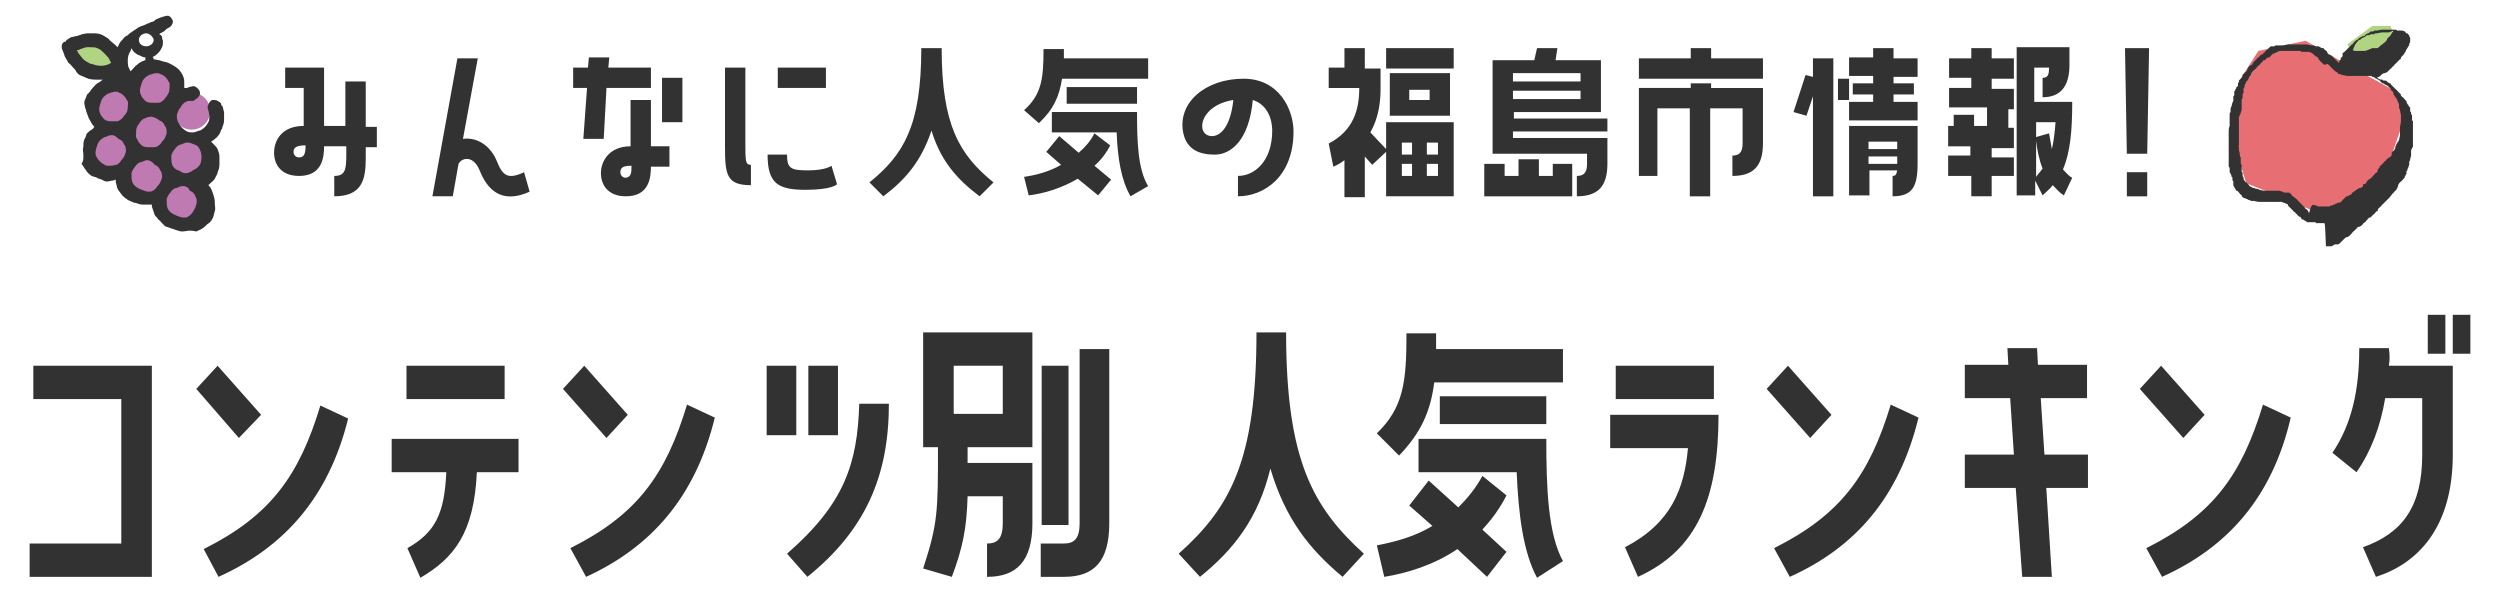
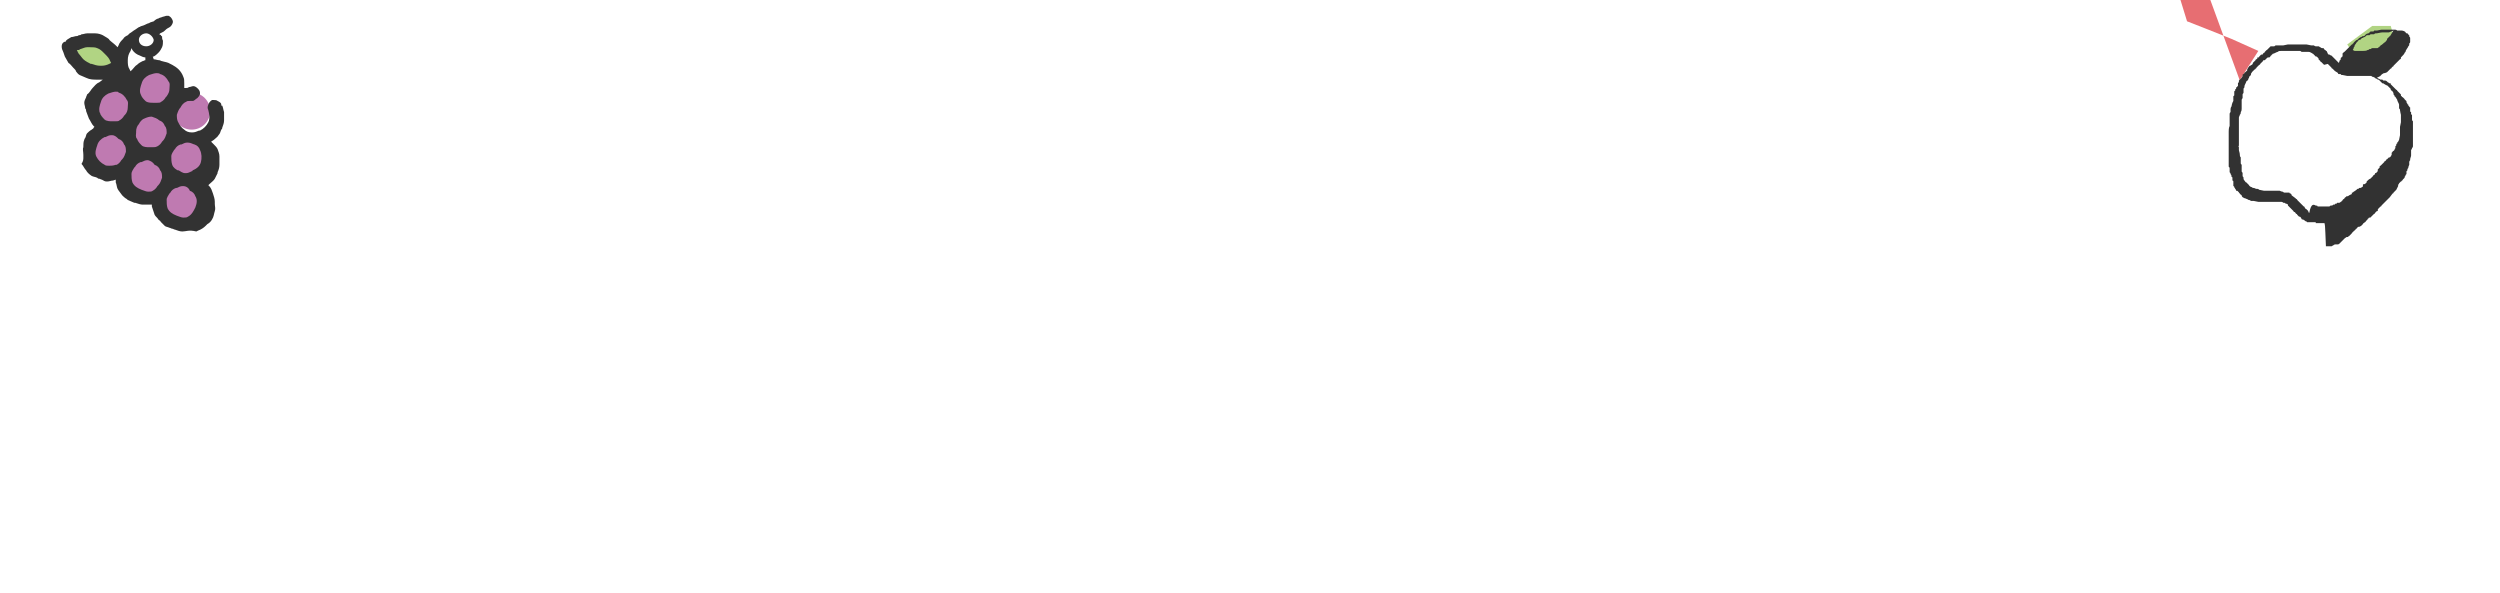
<svg xmlns="http://www.w3.org/2000/svg" version="1.1" id="レイヤー_1" x="0" y="0" viewBox="0 0 270 64" xml:space="preserve">
  <style>.st0{fill:#323232}.st1{fill:#bf7ab1}.st2{fill:#b1d483}</style>
-   <path class="st0" d="M3.6 39.5h12.8v22.8H3.2v-3.6h9.9V43.1H3.6v-3.6zm22.2 7.8L21.2 42l2.3-2.5 4.7 5.3-2.4 2.5zm-2.2 15l-1.6-3c7.2-3.6 10.3-7.9 12.6-15.5l3 1.4c-2.1 8.5-6.9 13.9-14 17.1zm18.8-14.9H56V51h-4.5c-.3 6.6-2.5 9.3-6.1 11.4L44 59.2c3-1.7 4-3.7 4.2-8.2h-5.9v-3.6zm12.1-7.9v3.6H43.9v-3.6h10.6zm11 7.8L60.8 42l2.3-2.5 4.7 5.3-2.3 2.5zm-2.2 15l-1.7-3.1c7.2-3.6 10.3-7.9 12.6-15.5l3 1.4c-2.1 8.6-6.9 14-13.9 17.2zM86 47h-3.2v-7.5H86V47zm6.8-3.4H96c0 7.9-2.6 13.7-8.8 18.7L85 59.8c6.2-5.4 7.6-9.7 7.8-16.2zM90.5 47h-3.2v-7.5h3.2V47zm9.2 14.4c1.6-4.9 1.6-6.2 1.6-13.1h-1.6V35.9h11.8v12.4h-7V50h7v6.5c0 4.1-1.7 5.8-4.9 5.8v-3.6c1.1 0 1.7-.5 1.7-2.2v-2.9h-3.8c-.1 3.4-.5 5.5-1.7 8.7l-3.1-.9zm3.3-16.7h5.3v-5.2H103v5.2zm13.6-7h3.2v18.8c0 4.1-1.6 5.8-4.9 5.8h-2.5v-3.6h2.5c1.1 0 1.7-.5 1.7-2.2V37.7zm-4.1 19V39.5h2.9v17.2h-2.9zm17.1 5.6l-2.3-2.5c5.6-5 8.4-10.1 8.4-23.9h3.2c0 13.8 2.9 18.9 8.4 23.9l-2.3 2.5c-3.6-3-6.2-6.3-7.8-11.7-1.3 5.4-4 8.8-7.6 11.7zm25.5-24.6h13.7v3.6h-13.9c-.4 3.1-1.4 5.4-3.8 7.9l-2.4-2.4c2.9-2.8 3.2-5.6 3.2-10.8h3.2v1.7zm-6.4 21.2c2.1-.4 4.2-1 6-2.1l-2.5-2.2 2.1-2.7 3.2 2.9c1-1 1.9-2.1 2.6-3.4l2.6 2.1c-.7 1.4-1.6 2.6-2.6 3.7l2.6 2.4-2.1 2.7-3.2-3c-2.5 1.7-5.4 2.6-7.9 3l-.8-3.4zM167 47.4c0 5.4.2 10.3 1.8 13.2l-2.8 1.8c-1.5-2.8-2-6.8-2.2-11.4h-10.6v-3.6H167zm0-1.6h-11.5v-3H167v3zm15.3 2.6h-8.4v-3.6h11.7c0 9-2.3 14.6-8.7 17.5l-1.4-3.2c5-2.6 6.4-6.3 6.8-10.7zm2.8-5.3h-10.6v-3.6h10.6v3.6zm10.4 4.2l-4.7-5.3 2.3-2.5 4.7 5.3-2.3 2.5zm-2.2 15l-1.7-3.1c7.2-3.6 10.3-7.9 12.6-15.5l3 1.4c-2.1 8.6-6.8 14-13.9 17.2zm24.4-9.6h-5.5v-3.6h5.3l-.4-6.1h-4.9v-3.6h4.7l-.1-1.8h3.2l.1 1.8h5.3V43h-5l.4 6.1h4.7v3.6H221l.6 9.6h-3.2l-.7-9.6zm18.1-5.4l-4.7-5.3 2.3-2.5 4.7 5.3-2.3 2.5zm-2.3 15l-1.7-3.1c7.2-3.6 10.3-7.9 12.6-15.5l3 1.4c-2 8.6-6.8 14-13.9 17.2zM258 39.5h6.9v9.6c0 8-3.9 11.8-8.3 13.2l-1.4-3.2c4.2-1.5 6.4-4.3 6.4-10V43h-4c-.5 3-1.5 5.7-3.1 8l-2.6-2.1c2.1-3.1 2.9-6.8 2.9-11.3h3.2c.1.7.1 1.3 0 1.9zm4.2-5.5h1.9v4.2h-1.9V34zm4.6 0v4.2h-1.9V34h1.9zM39.5 13.7h1.2v2.2h-1.2v1.2c0 2.3-.4 4.1-3.4 4.1V19c1.2 0 1.3-.7 1.3-2.3v-.9H35c0 1.2-.2 3.2-2.7 3.2-2 0-2.7-1.3-2.7-2.5 0-1.3.8-2.9 3.2-2.9V9.5h-2V7.3H35v6.3h2.3V8.8h2.2v4.9zm-6.5 2c-.9 0-1.3.2-1.3.7 0 .3.2.6.6.6.6 0 .7-.5.7-1.3zm24.2 5c-2.4 1.1-4.3.5-5.4-2.3-.8-1.9-2.2-1.2-2.3-.6l-.6 3.4h-2.2l2.7-14.9h2.2L50 15c1.3-.2 2.9.5 3.7 2.5.6 1.5 1.2 1.9 2.9 1.1l.6 2.1zM63 15l.4-5.5h-1.5V7.3h1.6l.1-1.1h2.2l-.1 1.1h4.6v2.2h-4.8l-.3 5.5H63zm7.3.8h2V18h-2c0 1.2-.2 3.2-2.7 3.2-2 0-2.7-1.3-2.7-2.5 0-1.3.9-2.9 3.2-2.9v-5h2.2v5zm-2.1 2.1c-.9 0-1.2.2-1.2.7 0 .3.2.6.6.6.6-.1.6-.6.6-1.3zm5.5-9.5v4.8h-2.2V8.4h2.2zm7.4 9.4V20c-2.6 0-2.8-1.1-2.8-4.1V7.3h2.2v8.1c0 2 0 2.4.6 2.4zm9.3 2.1s-.5.6-3.4.6c-3 0-4.1-.7-4.1-3.8H85c0 1.5.4 1.7 2.3 1.7s2.5-.5 2.5-.5l.6 2zM89.3 9.5H84V7.3h5.2v2.2zm6.1 11.7l-1.5-1.5c3.7-3 5.6-6.1 5.6-14.5h2.2c0 8.3 1.9 11.5 5.6 14.5l-1.5 1.5c-2.4-1.8-4.2-3.8-5.2-7.1-1.1 3.3-2.8 5.3-5.2 7.1zm19.5-14.9h9.1v2.2h-9.3c-.3 1.9-.9 3.3-2.5 4.8l-1.6-1.4c1.9-1.7 2.1-3.4 2.1-6.6h2.2v1zm-4.3 12.8c1.4-.2 2.8-.6 4-1.3l-1.6-1.4 1.4-1.7 2.1 1.8c.7-.6 1.3-1.3 1.7-2.1l1.7 1.3c-.4.8-1 1.6-1.7 2.2l1.8 1.5-1.4 1.7-2.2-1.8c-1.7 1-3.6 1.6-5.3 1.8l-.5-2zm12.2-7c0 3.3.1 6.2 1.2 8l-1.9 1.1c-1-1.7-1.4-4.1-1.5-6.9h-7v-2.2h9.2zm0-.9h-7.6V9.4h7.6v1.8zm16.9 3c0 4.9-3.2 7-6 7V19c1.8 0 3.7-1.6 3.7-4.9 0-1.2-.5-2.8-2.1-3.3-.4 4.4-2.4 5.9-4.1 5.9-1.6 0-3-.5-3.4-2.3-.7-3.3 2.4-5.9 6.5-5.9 3.9 0 5.4 3.4 5.4 5.7zm-6.5-3.4c-3.8.6-4.1 3.9-2.3 3.9.9 0 2-1 2.3-3.9zm16.5 2.4h7.3v8h-7.3v-4.8l-1.5 1.4-.8-.9v4.4h-2.2v-4c-.4.3-.7.5-1.2.7l-.5-2.5c2.7-1.4 3.3-3.7 3.3-6h-3.3V7.3h1.7V5.2h2.2v2.2h1.7v2.2c0 1.4-.2 3.1-1.1 4.7l1.7 1.8v-2.9zm0-8h7.3v2.2h-7.3V5.2zm6.9 2.7v4.6h-6.5V7.9h6.5zm-5.2 8.8h1.1v-1.3h-1.1v1.3zm0 2.3h1.1v-1.3h-1.1V19zm3-9.3h-2.2v1.1h2.2V9.7zm-.3 7h1.2v-1.3h-1.2v1.3zm0 2.3h1.2v-1.3h-1.2V19zm13.5-1.3h2.2v3.5h-9.5v-3.5h2.2V19h1.5v-1.8h2.2V19h1.5v-1.3zm-4.2-4.9h10.2v1.4h-10.2v.7h10.2v2.8c0 2.5-1.1 3.5-3.3 3.5V19c.7 0 1.1-.3 1.1-1.3v-1.1h-10.2V6.5h4.5l.3-1.3h2.2l-.2 1.3h4.9v5.6h-9.4v.7zm0-4h7.3v-.9h-7.3v.9zm0 1.9h7.3v-.9h-7.3v.9zm21.4-4.4h5.6v2.2H177V6.3h5.6V5.2h2.2v1.1zm0 3.2h5.6v6c0 2.5-1.1 3.5-3.3 3.5v-2.2c.7 0 1.1-.3 1.1-1.3v-3.8h-3.5v9.5h-2.2v-9.5H179V19h-2V9.5h5.6V9h2.2v.5zm10.3 3l-1.4-.4 1.3-4 .8.2v-2h2.2v14.9h-2.2V10.4l-.7 2.1zm4.6-1.7h-1.2V8.5h1.2v2.3zm4.8-4.5h2.6v2h-2.6V9h2.2v1.2h-2.2v.8h2.6v2h-7.4v-2h2.6v-.8h-2.2V9h2.2v-.8h-2.6v-2h2.6v-1h2.2v1.1zm-4.8 7.3h7.4v4.1c0 2.5-.6 3.5-2.7 3.5V19c.3 0 .4-.1.5-.6h-3v2.7h-2.2v-7.5zm2.1 2.5h3.1v-.8h-3.1v.8zm0 1.6h3.1v-.8h-3.1v.8zm11 1.3h-2.4v-2.2h2.4v-1h-2.4v-2.2h.6v-1.2h2.2v1.2h1.4v-2h-4.1V9.5h2.4V8.4h-2.4V6.3h2.4V5.2h2.2v1.1h2.4v2.2h-2.4v1.1h2.4v2.2h-.6v2h.6V16h-2.4v1h2.4v2h-2.4v2.2h-2.2V19zm11-8c0 3.1-.2 5.4-1 7.3.3.3.6.7 1 .9l-.9 1.9c-.5-.3-.8-.7-1.2-1.1-.3.4-.7.7-1.1 1.1l-.8-1.6v1.6h-2v-16h5.7V7c0 2.5-1.1 3.5-2.9 3.5V8.4c.5 0 .7-.2.7-1.1h-1.6V11h4.1zm-1.8 2.2h-2.1v1.6l1.4-.4c.1.6.2 1.1.3 1.7.2-.8.3-1.7.4-2.9zm-1.4 5c-.4-1-.6-2.1-.7-3v3.9c.2-.3.5-.6.7-.9zm9.1-1.6l-.2-11.4h2.6l-.2 11.4h-2.2zm2.2 4.6h-2.2v-2.6h2.2v2.6z" />
  <circle class="st1" cx="12.6" cy="11.4" r="2" />
  <circle class="st1" cx="16.6" cy="9.5" r="2" />
  <circle class="st1" cx="20.7" cy="12" r="2" />
  <circle class="st1" cx="20.3" cy="17.1" r="2" />
  <circle class="st1" cx="16.1" cy="14.1" r="2" />
  <circle class="st1" cx="12.1" cy="16.2" r="2" />
  <circle class="st1" cx="15.8" cy="19" r="2" />
  <circle class="st1" cx="19.9" cy="21.9" r="2" />
  <path class="st2" d="M8 4.9c.2 0 2.5-.2 2.5-.2L12.1 6l.3 1.6-3.1-.2L8 4.9z" />
  <path class="st0" d="M19.7 25c-.3 0-.5-.1-.8-.2-.1 0-.2-.1-.3-.1-.1 0-.2-.1-.3-.1-.2-.1-.4-.1-.5-.2l-.4-.4c-.1-.1-.1-.2-.2-.2l-.1-.1c-.1-.2-.3-.3-.4-.5l-.3-.9v-.2h-1c-.2 0-.5-.1-.8-.2h-.1c-.2-.1-.5-.2-.7-.3l-.1-.1c-.2-.1-.4-.3-.5-.4-.2-.3-.4-.5-.5-.7-.1-.2-.1-.5-.2-.7v-.3l-.3.1c-.2 0-.4.1-.6.1h-.1c-.2 0-.3-.1-.5-.2-.1 0-.2-.1-.3-.1-.1 0-.1 0-.2-.1-.2-.1-.4-.1-.6-.2-.3-.2-.5-.4-.6-.6-.2-.2-.3-.5-.5-.7.2-.3.2-.5.2-.7v-.3c0-.3-.1-.6 0-.8v-.1c0-.2 0-.5.1-.7 0-.1.1-.2.1-.2.1-.2.1-.4.2-.5.1-.1.3-.3.5-.4.1-.1.2-.1.2-.2l.1-.1-.1-.1c-.2-.2-.3-.5-.5-.8-.1-.3-.2-.5-.3-.8 0-.1 0-.2-.1-.3 0-.2-.1-.4-.1-.6 0-.2.1-.4.2-.6 0-.1.1-.2.1-.3.3-.2.4-.5.6-.7.2-.2.4-.5.7-.6l.4-.3h-.6c-.4 0-.8 0-1.2-.2-.2-.1-.5-.2-.7-.3-.2-.1-.3-.3-.4-.4 0-.1-.1-.2-.2-.3l-.1-.1c-.2-.2-.3-.4-.5-.5-.1-.2-.3-.5-.4-.7-.1-.3-.2-.6-.3-.8-.1-.4 0-.7.3-.8h.1c0-.2.3-.3.6-.5.2 0 .4-.1.5-.1.1 0 .2 0 .3-.1.1 0 .2 0 .3-.1.2 0 .4-.1.6-.1h.9c.3 0 .6.1.8.2.2.1.3.2.5.3.1.1.2.1.2.2.2.2.5.4.7.6l.2.2.1-.2c.1-.3.3-.5.5-.7.1-.2.3-.3.5-.4l.1-.1.1-.1c.2-.1.4-.3.6-.4.3-.2.4-.3.5-.3.1-.1.3-.1.5-.2s.4-.2.5-.2c.1-.1.2-.1.5-.2.2-.2.4-.3.5-.3.1-.1.3-.1.5-.2.1 0 .3-.1.4-.1h.2c.2.1.3.2.4.4.1.2.1.3 0 .5s-.2.3-.4.4c-.2.1-.3.2-.4.3-.1.1-.1.1-.3.2l-.2.1-.1.1.2.1v.1h.1c0 .2 0 .3.1.5 0 .2 0 .5-.1.7-.1.2-.2.4-.4.6-.1.1-.3.3-.5.4h-.1l.1.3c.2 0 .4.1.6.1.1 0 .2.1.3.1.3.1.6.1.9.3l.2.1c.2.1.5.3.7.5.2.2.4.5.5.8.1.2.1.4.1.7v.5h.2c.1 0 .2 0 .3-.1.2 0 .3-.1.5-.1s.4.2.5.3c.2.2.2.4.2.5 0 .2-.2.4-.3.5-.2.1-.3.3-.5.3h-.3c-.2 0-.3 0-.4.1-.3.1-.5.4-.6.6-.2.2-.3.5-.4.8 0 .3 0 .6.2.9.1.2.3.5.6.7.2.2.5.3.8.3h.1c.2 0 .5-.1.7-.2h.1c.4-.2.7-.5.9-.9.2-.4.1-.9 0-1.3-.1-.2-.1-.4 0-.6 0-.1.2-.4.4-.5h.2c.1 0 .3 0 .4.1.2.1.4.2.4.4v.1h.1c.1.2.1.4.2.7v.9c0 .3-.1.5-.2.8 0 .1 0 .1-.1.2-.1.2-.1.4-.3.6-.1.2-.3.3-.5.5l-.3.2.1.1.2.2c.2.2.3.3.4.5.1.3.2.5.2.8v.9c0 .3-.1.6-.2.8v.1l-.3.6c-.1.2-.4.4-.6.6l-.1.1.1.1c.2.2.3.5.4.8.1.3.2.6.2.9v.2c0 .3.1.5 0 .8-.1.3-.1.6-.3.9-.1.2-.3.4-.5.5l-.2.2c-.2.2-.5.4-.8.5l-.2.1c-.8-.2-1.1 0-1.5 0zm.1-4.9h-.1c-.2 0-.4.1-.6.2H19c-.3.1-.5.3-.6.5l-.1.1c-.1.2-.3.4-.3.7 0 .3 0 .6.1.9.2.4.5.6 1 .8.3.1.5.2.7.2.2 0 .4 0 .5-.1.4-.2.6-.6.8-1 .2-.5.2-.9 0-1.2-.1-.3-.3-.5-.6-.6-.1-.3-.4-.5-.7-.5zM16 17.3h-.1c-.2 0-.4.1-.6.2h-.1c-.3.1-.5.3-.6.5l-.1.1c-.1.2-.3.4-.3.7 0 .3 0 .6.1.9.2.4.5.6 1 .8.3.1.5.2.7.2.2 0 .4 0 .5-.1.2-.1.4-.3.5-.5l.1-.1c.2-.2.3-.5.4-.8 0-.3 0-.6-.2-.8-.1-.3-.3-.5-.6-.6-.2-.3-.4-.4-.7-.5zm4.3-1.9h-.1c-.2 0-.4.1-.6.2h-.1c-.3.1-.5.3-.6.5l-.1.1c-.1.2-.3.4-.3.7 0 .3 0 .6.1.9.1.3.4.5.6.6h.1c.2.1.4.3.7.3h.1c.2 0 .4-.1.6-.2 0 0 .1 0 .1-.1.5-.2.8-.5.9-.9.1-.4.1-.9-.1-1.3-.1-.3-.3-.5-.6-.6-.1 0-.4-.2-.7-.2zm-8.2-.8H12c-.2 0-.4.1-.6.2h-.1c-.4.2-.7.5-.8.9-.1.3-.3.8-.1 1.2.2.4.5.7.9.9.1.1.3.1.5.1s.4 0 .7-.1h.1c.2-.1.4-.3.5-.5l.1-.1c.2-.2.3-.5.4-.8 0-.3 0-.6-.2-.8-.1-.3-.3-.5-.6-.6-.2-.2-.4-.4-.7-.4zm4.2-2c-.2 0-.5.1-.7.2-.3.1-.5.4-.6.6-.2.2-.3.5-.3.8v.1c0 .2-.1.5.1.7.1.3.3.5.5.7.2.2.6.2.8.2h.4c.2 0 .3 0 .5-.1s.4-.3.5-.5l.1-.1c.2-.2.3-.5.4-.8 0-.3 0-.6-.2-.8-.1-.3-.3-.5-.6-.6-.2-.2-.5-.3-.8-.4h-.1zm-3.8-2.7c-.2 0-.5.1-.8.2-.4.2-.7.5-.8.9-.1.3-.3.8-.1 1.2.1.3.3.5.5.7.2.2.6.2.8.2h.4c.2 0 .3 0 .4-.1.2-.1.4-.3.5-.5l.1-.1c.2-.2.3-.5.3-.8 0-.3.1-.6-.1-.8-.2-.4-.5-.7-.9-.8 0-.1-.1-.1-.3-.1zm4.4-2c-.2 0-.5.1-.8.2-.4.2-.7.5-.8.9-.1.3-.3.8-.1 1.2.1.3.3.5.5.7.2.2.6.2.8.2h.5c.2 0 .3 0 .4-.1.2-.1.4-.3.5-.5l.1-.1c.2-.3.3-.5.3-.8 0-.3.1-.6-.1-.8-.2-.4-.5-.7-.9-.8-.1-.1-.3-.1-.4-.1zm-2.8-2.4c-.2.3-.3.6-.3 1s0 .7.2 1l.1.2.2-.2c.2-.2.3-.4.5-.5.2-.2.4-.3.6-.4.1 0 .2-.1.3-.1v-.3c-.2 0-.4-.1-.6-.2-.3-.1-.6-.3-.8-.6l-.1-.2-.1.3zm-4.4-.4h-.3c-.2 0-.4.1-.7.2-.1 0-.1.1-.2.1h-.2l.1.2c0 .1.1.1.1.2.2.2.3.4.5.6.2.2.6.4.8.5h.1c.3.1.6.2.9.2h.2c.3 0 .6-.1.8-.2l.2-.1-.1-.2c-.1-.3-.3-.5-.6-.8l-.1-.1c-.2-.2-.4-.4-.7-.5-.2-.1-.5-.1-.8-.1zm6.1-1.5c-.4 0-.8.3-.8.7 0 .4.3.7.8.7.4 0 .8-.3.8-.7-.1-.4-.5-.7-.8-.7z" />
-   <path d="M241.9 8.7c0-.1 2-3.2 2-3.2l5.1-1.1 4.5 2.6 5.3 2.9.9 2.8-1.8 5.2-3.3 3.8-4.3 1.3s-2.7-1.2-2.9-1.3-4.8-1.9-4.8-1.9l-1.6-5.2.9-5.9z" fill="#e76e72" />
+   <path d="M241.9 8.7c0-.1 2-3.2 2-3.2s-2.7-1.2-2.9-1.3-4.8-1.9-4.8-1.9l-1.6-5.2.9-5.9z" fill="#e76e72" />
  <path class="st2" d="M253.5 4.8l2.7-2h2l.4 1.4-1.5 1.7-2.8.1z" />
  <path class="st0" d="M251 24.1s-.1 0 0 0h-.9V24h-.9s-.1 0-.1-.1h-.1l-.1-.1c-.1 0-.1-.1-.2-.1h-.1c0-.1-.1-.1-.1-.2l-.1-.1h-.1l-.1-.1-.1-.1s0-.1-.1-.1l-.1-.1c0-.1-.1-.1-.1-.1s-.1 0-.1-.1l-.1-.1-.1-.1-.2-.2-.2-.2v-.1s-.1-.1-.2-.1-.1-.1-.2-.1h-.1s-.1-.1-.2-.1h-2.5c-.1 0-.4-.1-.5-.1h-.3s-.1-.1-.2-.1c0 0-.1 0-.2-.1-.1 0-.2-.1-.3-.1-.1 0-.1-.1-.2-.1 0 0-.1-.1-.1-.2l-.1-.1s-.1 0-.1-.1l-.1-.1s0-.1-.1-.1c0-.1-.1-.1-.2-.1 0-.1 0-.1-.1-.2 0-.1-.1-.1-.1-.2s-.1-.1-.1-.1v-.5s0-.1-.1-.1v-.3s0-.1-.1-.1V19c0-.1-.1-.2-.1-.2 0-.1 0-.1-.1-.2v-.4c0-.1 0-.1-.1-.2v-3.8c0-.1 0-.4.1-.6v-1.3s0-.1.1-.2v-.3s0-.2.1-.3c0-.1.1-.4.1-.4l.1-.2v-.5l.1-.1v-.4s0-.1.1-.1v-.1s0-.1.1-.1v-.1s0-.1.1-.1c0 0 0-.1.1-.1V9s0-.1.1-.1v-.2l.1-.1.1-.1.1-.1c0-.1.1-.1.1-.2v-.1s0-.1.1-.1l.1-.1s0-.1.1-.1l.1-.1.1-.1v-.1c0-.1.1-.1.1-.2l.1-.1s0-.1.1-.1.1-.1.2-.1l.1-.1v-.1l.1-.1.1-.1.1-.1s0-.1.1-.1l.1-.1v-.1h.1s.1 0 .1-.1l.1-.1.1-.1h.1s.1 0 .1-.1l.1-.1s.1 0 .1-.1l.1-.1.1-.1s.1 0 .1-.1c0 0 .1 0 .1-.1 0 0 .1 0 .1-.1 0 0 .1 0 .1-.1h.4c.1 0 .1-.1.2-.1h.8c.1 0 .4-.1.5-.1h2c.1 0 .4.1.5.1h.3s.1.1.2.1h.3c.1 0 .1.1.2.1.1.1.2.1.2.1h.1s.1 0 .1.1l.1.1s.1 0 .1.1h.1v.1s.1.1.1.2l.1.1h.1s.1.1.2.1l.2.2.1.1.1.1.2.2.2.2.1-.3c.1 0 .1-.1.1-.2 0 0 0-.1.1-.1 0 0 0-.1.1-.1v-.3s0-.1.1-.1c0 0 0-.1.1-.1l.1-.1.1-.1.1-.1.1-.1.1-.1.3-.3s.1 0 .1-.1c0 0 .1 0 .1-.1l.1-.1c.1-.1.2-.2.3-.2l.1-.1.1-.1c.1 0 .1-.1.2-.1s.1-.1.2-.1h.1s.1 0 .1-.1c0 0 .1 0 .1-.1 0 0 .2-.1.3-.1l.1-.1s.1 0 .1-.1h.3s.1 0 .1-.1h.3c.1 0 .4-.1.5-.1h1.4c.1 0 .2 0 .3.1h.5c.1 0 .4.1.4.2l.1.1h.1l.1.1s0 .1.1.1v.1c0 .1.1.1.1.2v.4c0 .1 0 .1-.1.2v.1c0 .1 0 .1-.1.2 0 .1-.3.4-.3.6l-.1.1c0 .1-.2.3-.3.4l-.1.1v.1c0 .1-.1.1-.1.1l-.1.1-.1.1-.1.1-.1.1-.1.1-.1.1-.1.1s0 .1-.1.1l-.1.1s0 .1-.1.1l-.1.1-.1.1-.1.1-.1.1s-.2.1-.3.1c-.1 0-.2.1-.2.1s-.1 0-.1.1c0 0-.1 0-.1.1l-.4.2.4.2h.2l.1.1h.2c.1 0 .2.1.2.1l.1.1c.1 0 .1.1.2.1h.1v.1l.1.1.1.1.1.1.1.1.1.1.1.1s.1 0 .1.1l.1.1.1.1.1.1.1.1v.1s0 .1.1.1c0 .1.1.1.1.1l.1.1.1.1s0 .1.1.1c0 0 0 .1.1.1v.1s0 .1.1.2c0 .1.1.1.1.1v.1l.1.1s0 .1.1.1v.4s0 .1.1.1v.2s0 .1.1.1v.5c0 .1 0 .1.1.2v2.7s0 .1-.1.2c0 .1-.1.2-.1.2v.6c0 .1-.1.3-.1.4v.1s-.1.1-.1.2v.3s-.1.2-.1.3c0 .1-.1.1-.1.2v.1l-.1.1v.3l-.1.1c0 .1 0 .1-.1.2v.1l-.1.1-.1.1s0 .1-.1.1c0 0 0 .1-.1.1l-.1.1-.1.1c0 .1-.1.1-.1.2v.1l-.1.2-.1.2-.1.1-.1.1-.1.1s0 .1-.1.1l-.3.4-.1.1-.1.1-.2.2-.1.1-.1.1-.2.2-.1.1s0 .1-.1.1l-.1.1-.1.1c-.1.1-.1.1-.1.2v.1h-.1l-.1.1-.1.1s0 .1-.1.1l-.2.2-.2.2h-.1s-.1 0-.1.1c0 0-.1 0-.1.1l-.1.1-.1.1s0 .1-.1.1l-.1.1s-.1 0-.1.1l-.1.1-.1.1-.2.1h-.1s-.1 0-.1.1l-.1.1s-.1 0-.1.1l-.1.1s-.1 0-.1.1c0 0-.1 0-.1.1 0 0-.1 0-.1.1l-.1.1-.1.1-.1.1s-.1 0-.1.1h-.1c-.1 0-.1 0-.2.1 0 0-.1 0-.1.1 0 0-.1 0-.1.1 0 0-.1 0-.1.1 0 0-.1 0-.1.1 0 0-.1 0-.1.1 0 0-.1 0-.1.1-.1 0-.1.1-.2.1h-.3c-.1 0-.2.1-.2.1-.1 0-.1.1-.2.1h-.6c-.1-2.5-.1-2.5-.2-2.5zm-.9-1.9c.1 0 .2 0 .2.1h1.2c.1 0 .1 0 .2-.1h.1c.1 0 .1 0 .2-.1h.1s.1 0 .1-.1h.1s.1 0 .1-.1h.2c.1 0 .1 0 .2-.1 0 0 .1 0 .1-.1 0 0 .1 0 .1-.1l.1-.1s.1 0 .1-.1l.1-.1s.1 0 .1-.1h.1s.1 0 .2-.1l.2-.1c.1 0 .1-.1.1-.1v-.1h.1l.1-.1s.2-.1.3-.2l.1-.1h.1l.1-.1h.1s.1 0 .2-.1c.1 0 .1-.1.1-.2v-.1h.1s.1 0 .2-.1l.1-.1v-.1c.1-.1.3-.3.4-.3l.1-.1.1-.1.1-.1s0-.1.1-.1l.1-.1v-.1h.1l.1-.1c.1-.1.1-.1.1-.2v-.1l.1-.1.1-.1V18s0-.1.1-.1l.1-.1.1-.1.1-.1.1-.1s0-.1.1-.1l.1-.1s0-.1.1-.1l.1-.1.1-.1h.1l.1-.1c0-.1.1-.1.1-.2v-.2l.1-.1s0-.1.1-.1l.1-.1s0-.1.1-.2v-.2l.1-.1v-.1s0-.1.1-.1v-.1l.1-.1.1-.2c0-.1.1-.4.1-.5v-.9c0-.1.1-.4.1-.5v-.8s-.1-.4-.1-.5c0-.1 0-.1-.1-.2v-.4c0-.1-.2-.4-.2-.5 0-.1-.1-.1-.1-.2-.1-.1-.1-.2-.2-.2v-.1l-.1-.1v-.1s0-.1-.1-.2c0-.1-.1-.1-.1-.1l-.1-.1v-.1l-.1-.1-.1-.1-.1-.1c-.1-.1-.1-.1-.2-.1-.1-.1-.2-.1-.3-.2h-.1l-.1-.1-.1-.1-.1-.1-.1-.1h-.1l-.1-.1h-.1l-.1-.1-.2-.1c-.1 0-.1 0-.2-.1h-2.6c-.1 0-.4-.1-.5-.1-.1 0-.2 0-.2-.1h-.2s-.1 0-.1-.1l-.1-.1c-.1 0-.1-.1-.2-.1l-.1-.1-.1-.1-.1-.1s-.1 0-.1-.1l-.4-.4-.4.1-.2-.2-.1-.1s-.1 0-.1-.1l-.1-.1-.1-.1v-.1l-.1-.1-.1-.1h-.1L250 6l-.1-.1-.1-.1c-.1 0-.1-.1-.2-.1 0 0-.1-.1-.3-.1h-.7c-.1 0-.1-.1-.2-.1h-2c-.2 0-.3 0-.4.1-.1 0-.4.2-.5.2-.1 0-.1.1-.1.1s-.1 0-.1.1c-.1 0-.1.1-.1.1l-.1.1h-.1c-.1 0-.1 0-.2.1l-.1.1-.1.1h-.1c-.1 0-.1.1-.1.1l-.1.1-.1.1-.1.1s0 .1-.1.1l-.1.1-.1.1-.1.1s0 .1-.1.1c0 0 0 .1-.1.1l-.1.1-.1.1-.1.1c0 .1-.1.1-.1.2v.1l-.1.1-.1.1v.1s-.1.1-.1.2c0 0 0 .1-.1.1l-.1.1c0 .1-.2.4-.2.5v.1c0 .1-.1.1-.1.2v.4c0 .1-.1.1-.1.2v.4s-.1.1-.1.2v.9c0 .1 0 .3-.1.4v.1s0 .1-.1.2c0 .1-.1.2-.1.3v3c0 .1-.1.1 0 .2v.3c0 .1.1.3.1.5 0 .1 0 .2.1.3v.6c0 .1 0 .1.1.2v.7c0 .1.1.1.1.2v.3c0 .1.1.1.1.2v.1c0 .1.1.2.1.2.1.1.1.2.2.2l.2.2.1.1c0 .1.1.1.2.2.1 0 .1 0 .2.1h.1c.1 0 .2.1.3.1h.1s.1 0 .2.1c.1 0 .4.1.5.1h1.7s.2.1.3.1c.1 0 .1.1.2.1h.5s.1 0 .1.1h.1s.1.1.1.2c.1.1.3.2.4.3l.1.1s.1 0 .1.1l.1.1.1.1.2.2.1.1.1.1.1.1s.1 0 .1.1c0 0 .1.2.2.2l.2.2v.1l.1.1c.2-1.1.5-.9.7-.8zm7.2-18.7c-.1 0-.1 0 0 0-.2 0-.5.1-.6.1h-.1c-.1 0-.1 0-.2.1h-.3c-.1 0-.1 0-.2.1h-.2c-.1 0-.1 0-.2.1l-.1.1h-.1l-.1.1h-.1l-.1.1-.1.1h-.1s-.1 0-.1.1l-.2.2s-.1.2-.2.3V5c-.1.1-.1.1-.1.2l-.1.2.2.1h.9c.1 0 .4 0 .5-.1.1 0 .1 0 .2-.1h.1c.1 0 .1-.1.2-.1h.5c.1 0 .1 0 .2-.1.1 0 .1-.1.1-.1s.1 0 .1-.1c.1 0 .4-.3.4-.3.1 0 .2-.2.3-.3v-.1l.2-.2.1-.1.1-.1c0-.1.1-.1.1-.2l.2-.3-.5.2h-.7z" />
</svg>